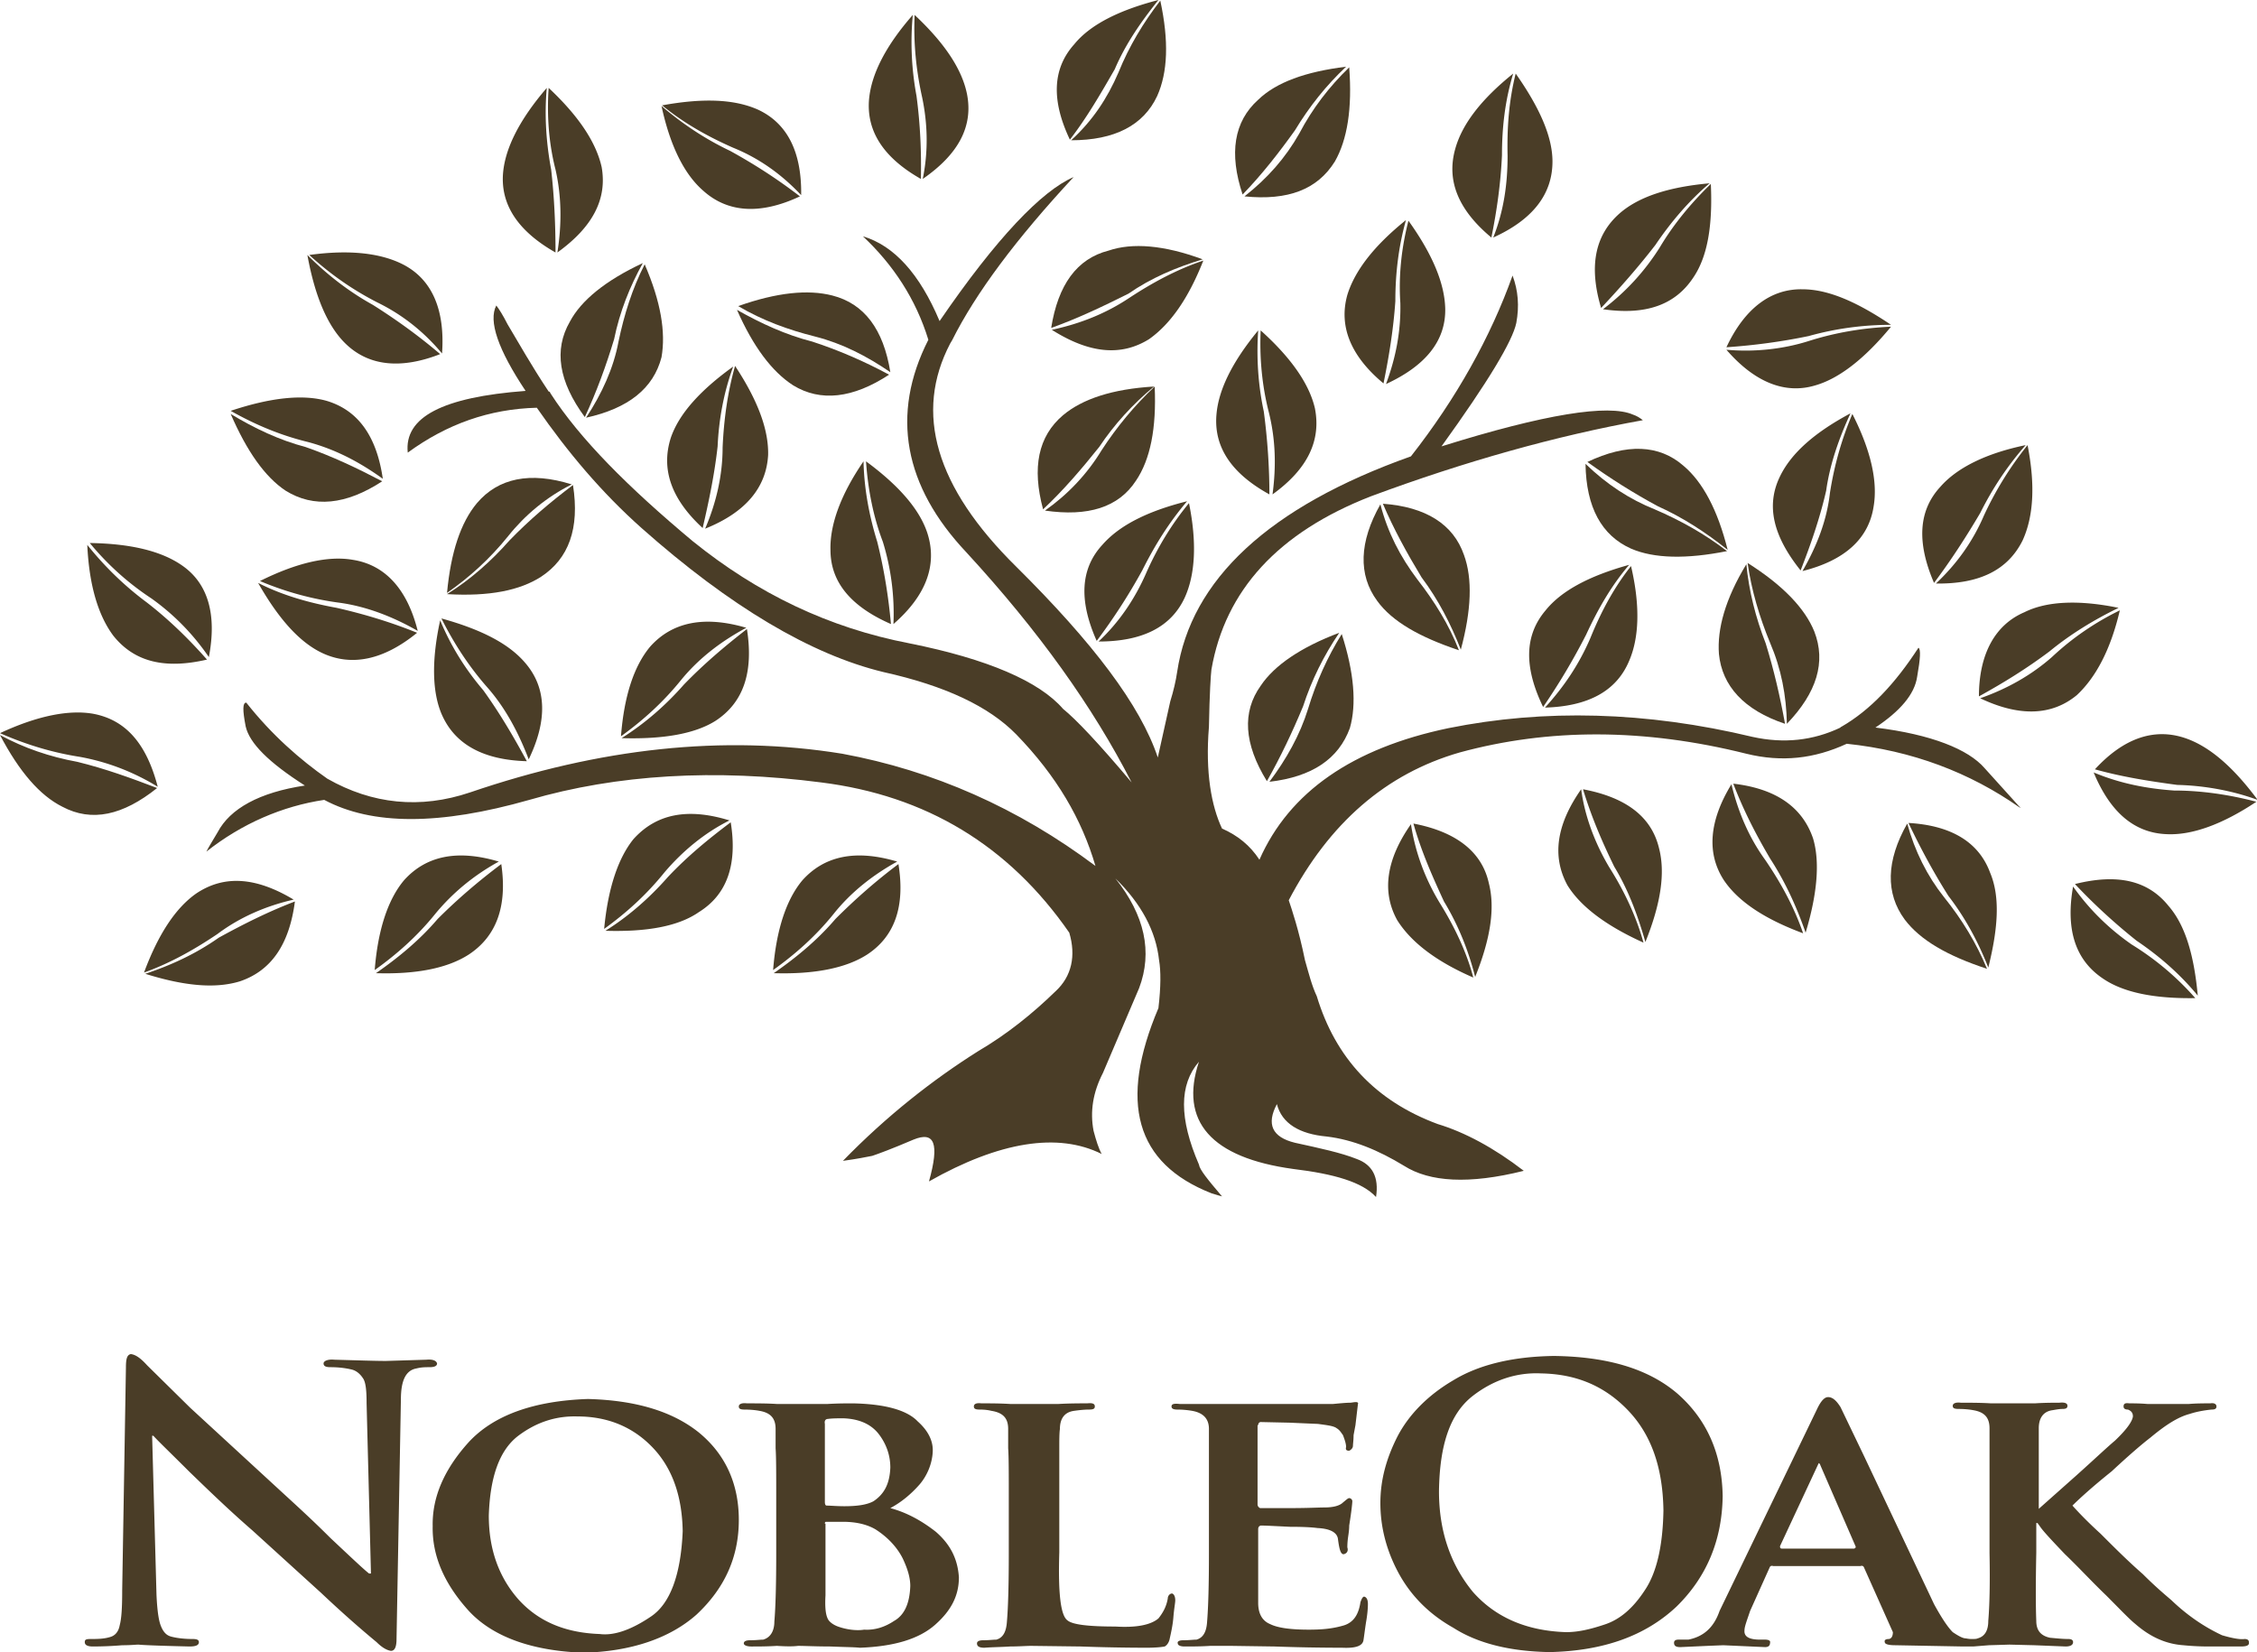
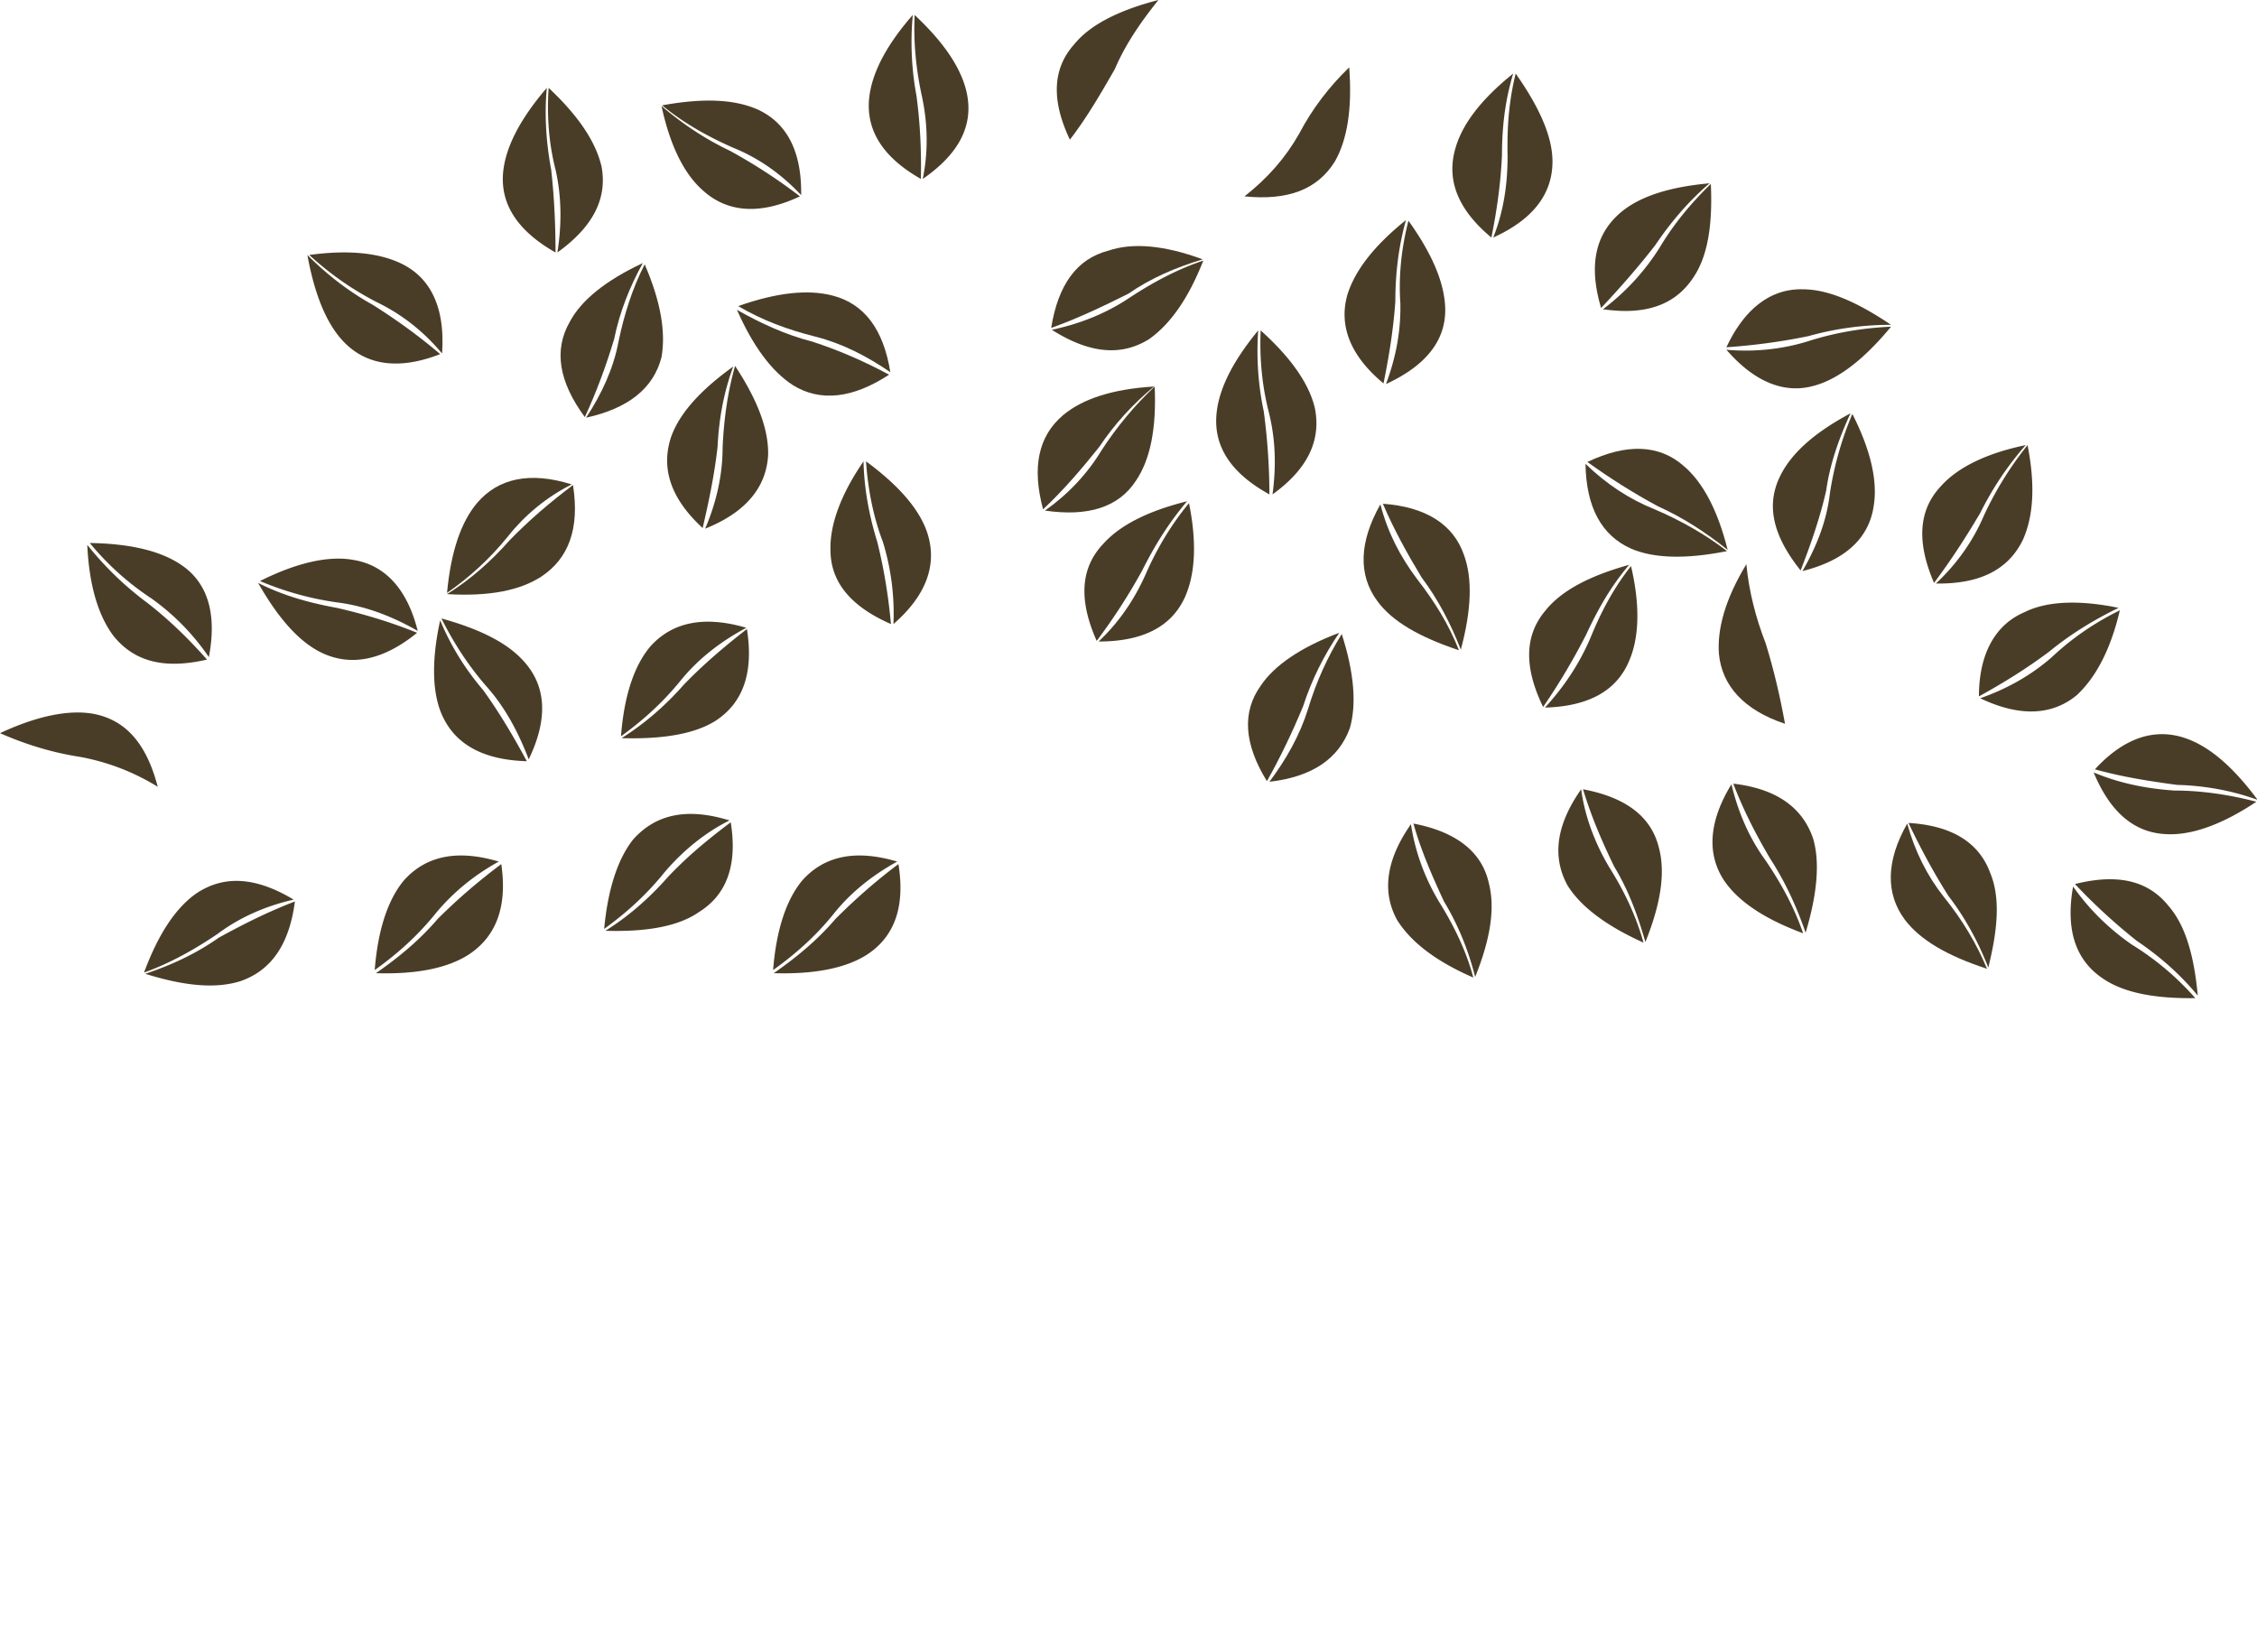
<svg xmlns="http://www.w3.org/2000/svg" viewBox="0 0 362 265">
  <g fill="#4a3d27">
-     <path d="M300.8 116.7c3.9-2.6 6.3-5.3 6.7-8.2.5-2.8.6-4.4.2-4.6-3.7 5.7-7.7 10-12.4 12.7-.1 0-.1 0-.1.1-4.4 2.1-9.1 2.6-14.1 1.5-17.1-4.1-33.4-4.5-48.8-1.4C217 120 206.8 127 202 137.9c-1.5-2.3-3.5-3.9-6-5-1.7-3.6-2.7-9-2.1-16.3.1-5.4.3-8.4.4-9.2 2.2-12.7 10.7-22 25.6-27.8 15.1-5.6 29.7-9.7 43.6-12.2-.5-.4-1-.7-1.6-.9-3.9-1.7-14.1-.1-30.7 5.1 7.5-10.4 11.4-16.9 12-19.8.5-2.7.3-5.2-.6-7.6-3.5 9.8-9 19.7-16.3 29-22.8 8.1-35.3 19.8-37.5 34.6-.2 1.4-.6 3.1-1.1 4.7l-2 9c-2.8-8.4-10.4-18.4-22.7-30.6-13-12.8-16.4-24.7-10.6-35.8l.3-.5c3.8-7.6 10.3-16.3 19.5-26.2-5.1 2.2-12.4 9.8-21.5 23.1-3.2-7.6-7.3-12.1-12.3-13.6 4.9 4.6 8.5 10.1 10.5 16.6-6.1 12-3.9 23.5 6.1 34.1 11.6 12.6 20.3 24.8 26.5 36.9-5.3-6.3-8.9-10.1-11-11.8-3.8-4.4-12.1-8-24.6-10.5-13-2.5-24.4-8-34.8-16.4-10.3-8.6-18.1-16.4-22.8-23.7-.1-.2-.1-.3-.3-.3-2.8-4.2-4.8-7.8-6.6-10.8-.7-1.4-1.4-2.5-1.8-3-1.3 2.5.3 7.1 4.7 13.7-13.3 1-19.5 4.2-18.9 9.9 6.3-4.6 13.1-7 20.7-7.2 5 7.2 10.4 13.6 16.8 19.3 14.2 12.6 27.2 20.3 38.8 23.1 9.9 2.2 16.9 5.5 21.3 10 6.5 6.7 10.5 13.6 12.7 21.1-12.4-9.3-26-15.3-40.6-18-19.1-3.1-38.9-.9-59.7 6.2-8 2.7-15.7 1.9-22.9-2.2-4.3-3-8.9-7-13-12.2-.6 0-.6 1.2-.1 3.8.6 2.7 3.7 5.8 9.5 9.5-7.3 1.1-12 3.7-14 7.5-.7 1.2-1.4 2.3-1.8 3.1 5.7-4.5 12.2-7.3 18.9-8.3 7.7 4.1 18.5 4.1 32.9 0 14.1-4.1 29.8-5 46.8-2.8 16.8 2.1 30.1 10.1 39.8 24.1 1.1 3.7.4 7-2.2 9.4-3.7 3.6-7.8 6.9-12.4 9.6-7.3 4.6-14.7 10.4-21.7 17.6 2.2-.3 3.7-.6 4.7-.8.9-.3 3.1-1.1 6.6-2.6 3.4-1.4 4.2.6 2.5 6.7 11.3-6.4 20.7-7.9 27.7-4.4-.5-.9-.9-2.2-1.3-3.7-.6-3.1-.1-6.2 1.5-9.3l5.8-13.6c2.2-5.8.9-11.7-3.8-17.6 4.2 4.1 6.5 8.5 7 13.1.3 1.7.3 4.3-.1 7.7-6.4 15.1-3.7 24.9 8.5 29.7.4.1.9.3 1.7.5-2.3-2.7-3.6-4.3-3.7-5.1-3.2-7.4-3.2-12.8 0-16.5-3.2 9.6 2 15.4 15.1 17.2 6.6.8 11.1 2.1 13.3 4.5.5-3.2-.6-5.2-3.1-6.1-2.5-1-5.8-1.7-9.9-2.6-3.7-.9-4.6-3-2.9-6.2.8 3.1 3.6 4.8 8 5.2 4.2.5 8.3 2.2 12.4 4.7 4.1 2.6 10.4 3 19.2.8-4.8-3.7-9.5-6.2-13.8-7.5-10-3.7-16.4-10.6-19.4-20.5-.8-1.7-1.3-3.7-1.9-5.8-1-4.9-2.1-8.1-2.6-9.6 6.5-12.4 15.6-20.3 27.4-23.7 14.3-3.9 29.6-3.9 46 .2 5.7 1.4 10.9.8 16.1-1.6 10.5 1.1 19.7 4.6 27.7 10.2.2 0 .2 0 .3.1-.1-.1-.1-.1-.3-.2l-5.6-6.2c-2.6-3-8.5-5.4-17.5-6.5M10 129.4c4.7 2.5 9.7 1.4 15.2-3-4.2-1.6-8.3-3.1-12.8-4.2-4.4-.8-8.5-2.2-12.4-4.3 3.1 5.9 6.4 9.7 10 11.5" />
    <path d="M25.3 126.2c-1.8-6.9-5.1-10.7-10.3-11.7-3.9-.7-9 .3-15 3.1 4.1 1.8 8.3 3.1 12.8 3.8 4.4.8 8.6 2.4 12.5 4.8m13.2 31.2c5-1.7 7.9-5.9 8.8-12.8-4.2 1.6-8.2 3.6-12.2 5.8-3.7 2.6-7.6 4.4-11.8 5.8 6.4 2 11.3 2.4 15.2 1.2m8.6-13.1c-6-3.6-11.1-4-15.6-1-3.3 2.3-6.1 6.5-8.4 12.7 4.2-1.5 8.1-3.7 11.8-6.2 3.6-2.7 7.8-4.5 12.2-5.5m28.1 8.8c4.4-2.9 6.2-7.7 5.2-14.5-3.6 2.7-7 5.6-10.2 8.8-2.9 3.4-6.3 6.2-9.9 8.7 6.5.2 11.5-.8 14.9-3m4.8-14.9c-6.7-2-11.7-.9-15.2 3-2.6 3.1-4.2 8-4.7 14.4 3.5-2.5 6.8-5.4 9.7-9 2.8-3.4 6.2-6.2 10.2-8.4m32.1 8.1c4.5-2.8 6.2-7.6 5.1-14.4-3.6 2.7-7 5.5-10.1 8.8-2.9 3.3-6.3 6.3-10 8.6 6.6.2 11.7-.7 15-3m4.9-14.7c-6.8-2.1-11.8-1-15.4 3-2.5 3.1-4.1 8-4.7 14.4 3.6-2.6 6.8-5.5 9.7-9.1 2.9-3.4 6.4-6.3 10.4-8.3m22.1 21.5c4.4-2.9 6.1-7.7 5-14.5-3.6 2.7-6.9 5.6-10.1 8.8-2.9 3.4-6.3 6.2-9.9 8.7 6.5.2 11.6-.8 15-3m4.8-14.9c-6.7-2-11.7-.9-15.2 3-2.6 3.1-4.2 8-4.7 14.4 3.5-2.5 6.8-5.4 9.7-9 2.7-3.4 6.2-6.2 10.2-8.4m-73-23.5c2.1 4.7 6.6 7.2 13.6 7.4-2.1-3.9-4.4-7.8-7-11.4-2.9-3.4-5.2-7.1-6.9-11.2-1.4 6.4-1.3 11.6.3 15.2m13.9 7.1c3-6.2 2.9-11.4-.5-15.4-2.6-3.1-7-5.4-13.5-7.2 2 4 4.4 7.7 7.4 11.1 2.9 3.3 5 7.3 6.6 11.5m30-6.2c4.4-2.9 6.1-7.7 5-14.7-3.6 2.8-6.9 5.6-10.1 8.9-2.9 3.3-6.2 6.2-10 8.6 6.7.2 11.8-.7 15.1-2.8m4.9-14.9c-6.8-2-11.9-.9-15.4 3-2.6 3.1-4.2 7.9-4.7 14.4 3.6-2.6 6.8-5.5 9.7-9.1 2.8-3.4 6.3-6.1 10.4-8.3m13.5-12.5c0 5.2 3.3 9.1 9.7 11.9-.4-4.4-1.1-8.8-2.2-13.2-1.3-4.2-2.1-8.5-2.2-12.9-3.7 5.4-5.4 10.2-5.3 14.2m10.1 11.9c5.3-4.6 7-9.5 5.5-14.4-1.2-3.9-4.6-7.8-9.9-11.7.3 4.3 1.1 8.7 2.7 12.9 1.3 4.2 1.9 8.7 1.7 13.2m-91.5 4.7c4.6 2.1 9.7 1.1 15.1-3.3-4.2-1.7-8.5-3-12.9-4-4.4-.8-8.7-2-12.6-4 3.3 5.8 6.7 9.6 10.4 11.3m15.2-3.6c-1.7-6.8-5.3-10.6-10.4-11.4-4-.7-9.1.5-14.9 3.4a49.08 49.08 0 0 0 12.9 3.5c4.2.6 8.4 2.2 12.4 4.5m-48.8.8c3.3 4.1 8.1 5.4 15 3.8-3-3.4-6.2-6.5-9.7-9.2-3.5-2.6-6.7-5.7-9.5-9.2.3 6.6 1.8 11.4 4.2 14.6m15.3 3.4c1.3-6.8-.1-11.8-4.3-14.7-3.3-2.3-8.2-3.5-14.8-3.6 2.8 3.4 6.1 6.4 9.9 8.9 3.5 2.5 6.6 5.6 9.2 9.4M55.3 55c3.7 3.7 8.9 4.3 15.3 1.8-3.4-2.9-7-5.5-10.8-7.9-3.8-2.1-7.3-4.8-10.5-8 1.2 6.6 3.2 11.3 6 14.1m15.6 1.7c.5-7-1.6-11.8-6.1-14.2-3.6-1.9-8.7-2.5-15.2-1.6 3.3 3 6.8 5.5 10.9 7.6 3.9 1.9 7.4 4.6 10.4 8.2m9.8-29.1c-.5 5.2 2.4 9.5 8.4 12.9 0-4.4-.2-8.9-.7-13.3-.8-4.3-1.1-8.7-.7-13.1-4.3 5-6.6 9.5-7 13.5m8.7 12.9c5.7-4.1 8-8.6 7.1-13.7-.9-4-3.7-8.2-8.5-12.7-.3 4.3 0 8.8 1.1 13.1 1 4.4 1 8.9.3 13.3m18.2 29.7c-1.6 5 0 9.8 5.1 14.5 1-4.3 1.9-8.6 2.4-13.1.2-4.4 1-8.7 2.5-12.8-5.3 3.8-8.7 7.6-10 11.4m5.5 14.6c6.5-2.6 9.8-6.6 10.1-11.8.1-4-1.6-8.7-5.3-14.3-1.2 4.2-1.8 8.6-2 13.1 0 4.4-1 8.8-2.8 13m-.3-54.2c3.9 3.5 9.1 3.9 15.5.9-3.5-2.7-7.2-5.1-11.2-7.3-4-1.9-7.6-4.3-11-7.2 1.4 6.5 3.7 11 6.7 13.6m15.7.7c.1-6.9-2.2-11.5-6.9-13.7-3.8-1.7-8.8-1.9-15.4-.7 3.4 2.8 7.3 5 11.4 6.8 4.2 1.7 7.8 4.3 10.9 7.6m10.9-15.5c-.5 5.2 2.3 9.5 8.3 12.9.1-4.3-.1-8.8-.7-13.3a47.14 47.14 0 0 1-.6-13c-4.3 4.9-6.6 9.4-7 13.4m8.6 12.9c5.8-4 8.1-8.5 7.1-13.6-.8-4-3.6-8.2-8.4-12.7-.2 4.3.2 8.7 1.2 13.2.9 4.3 1 8.7.1 13.1m24.3-21.6c-3.5 3.9-3.7 9-.7 15.3 2.7-3.5 4.9-7.3 7.2-11.3 1.7-4 4.2-7.6 7-11.1-6.2 1.6-10.9 3.9-13.5 7.1" />
-     <path d="M171.8 22.5c7 0 11.6-2.4 13.8-7.1 1.7-3.8 1.9-8.8.5-15.3-2.7 3.5-5 7.3-6.7 11.5-1.8 4.2-4.2 7.8-7.6 10.9m30-6.5c-3.9 3.5-4.7 8.6-2.5 15.2 3.1-3.2 5.9-6.8 8.4-10.3 2.3-3.8 5-7.2 8.2-10.2-6.5.8-11.2 2.5-14.1 5.3" />
    <path d="M199.6 31.5c7 .7 11.7-1.1 14.5-5.6 2-3.5 2.8-8.5 2.3-15.1-3.2 3.1-5.9 6.6-8 10.6-2.2 3.9-5.1 7.2-8.8 10.1m-29.1 35.1c-4 3.4-5 8.4-3.2 15.1 3.3-3.1 6.2-6.5 9-10 2.4-3.6 5.4-6.9 8.8-9.7-6.7.4-11.5 2-14.6 4.6m-2.9 15.3c6.9 1 11.8-.5 14.6-4.8 2.3-3.4 3.3-8.4 3-15.1-3.2 3-6.1 6.5-8.5 10.2-2.3 3.8-5.4 7.1-9.1 9.7m10.2-41.7c-5.1 1.3-8.1 5.5-9.2 12.4 4.2-1.5 8.2-3.4 12.4-5.5 3.6-2.5 7.6-4.2 11.9-5.5-6.2-2.3-11.3-2.7-15.1-1.4" />
    <path d="M168.7 52.9c6 3.8 11.1 4.3 15.6 1.5 3.4-2.4 6.3-6.5 8.7-12.6-4.2 1.4-8.1 3.5-11.9 6-3.6 2.4-7.7 4.1-12.4 5.1m26.4 13.7c-.4 5.2 2.5 9.4 8.5 12.7 0-4.3-.3-8.8-.9-13.3-.9-4.2-1.2-8.6-.9-13-4.2 5.1-6.4 9.6-6.7 13.6m9 12.7c5.7-4.1 7.8-8.7 6.8-13.8-.9-3.9-3.8-8.1-8.7-12.5-.2 4.3.2 8.8 1.3 13.1 1.1 4.4 1.2 8.7.6 13.2m-27.3 8.1c-3.5 3.8-3.8 8.9-.9 15.4 2.7-3.6 5.1-7.3 7.3-11.3 2-4 4.3-7.7 7.2-11.1-6.4 1.6-10.9 3.9-13.6 7m-.6 15.5c7 0 11.6-2.3 13.8-7 1.7-3.7 2-8.8.7-15.2-2.8 3.4-5.1 7.2-6.9 11.3s-4.3 7.8-7.6 10.9m39.9-55.6c-1.4 5 .5 9.8 5.8 14.2.9-4.4 1.6-8.8 1.9-13.2 0-4.4.5-8.7 1.7-13-5.1 4.1-8.2 8.1-9.4 12m6.2 14.3c6.3-2.9 9.6-6.9 9.5-12.1-.1-4.1-2.1-8.8-5.9-14.1-1.1 4.3-1.6 8.7-1.3 13.2.1 4.5-.7 8.7-2.3 13m11.1-37.7c-1.4 5 .4 9.7 5.8 14.2.9-4.4 1.5-8.8 1.7-13.2 0-4.5.5-8.8 1.8-13.1-5.1 4.1-8.2 8.1-9.3 12.1m6.1 14.2c6.4-2.9 9.5-7 9.5-12.2 0-4-2.1-8.7-5.9-14.1-1.1 4.4-1.4 8.7-1.3 13.2 0 4.5-.6 8.8-2.3 13.1m20.3-3.9c-4 3.5-5 8.5-3 15.2 3.1-3.3 6-6.6 8.7-10.1 2.5-3.7 5.4-7.1 8.7-9.9-6.7.6-11.4 2.2-14.4 4.8m-2.7 15.4c6.9 1 11.6-.7 14.5-5.1 2.3-3.4 3.1-8.4 2.8-15-3.2 3.1-6 6.5-8.2 10.2-2.4 3.8-5.4 7.1-9.1 9.9m32-3.2c-5.1-.1-9.3 3.1-12.2 9.3 4.4-.3 8.9-.9 13.2-1.8 4.3-1.2 8.7-1.8 13.2-1.8-5.5-3.7-10.1-5.7-14.2-5.7m-12.2 9.7c4.5 5.2 9.4 7.2 14.3 5.7 3.8-1.1 7.9-4.3 12.1-9.4-4.4.2-8.8.9-13.2 2.3-4.1 1.3-8.7 1.8-13.2 1.4m-29 41.8c-3.4 4-3.5 9.1-.4 15.5a104.25 104.25 0 0 0 6.9-11.6c1.9-4.1 4-7.8 6.9-11.2-6.5 1.8-10.9 4.2-13.4 7.3m-.1 15.6c7-.2 11.5-2.7 13.5-7.5 1.6-3.7 1.8-8.8.3-15.2-2.7 3.4-4.8 7.3-6.5 11.5-1.8 4.2-4.2 7.8-7.3 11.2m37.7-37.1c-2.3 4.7-1.1 9.6 3.3 15.1 1.6-4.1 3.1-8.4 4.1-12.8.6-4.3 2.1-8.5 3.9-12.4-5.8 3.1-9.5 6.4-11.3 10.1m3.6 15.2c6.8-1.7 10.6-5.2 11.4-10.3.7-4-.4-9-3.4-14.9-1.7 4-2.9 8.2-3.6 12.7-.5 4.4-2.1 8.5-4.4 12.5m22.1-13.5c-3.5 3.8-3.8 8.9-1 15.4 2.7-3.6 5.1-7.3 7.4-11.2 2-4 4.4-7.6 7.3-10.9-6.3 1.3-11 3.6-13.7 6.7m-.7 15.5c6.9.1 11.5-2.1 13.9-6.9 1.7-3.7 2.1-8.7.8-15.3a54.68 54.68 0 0 0-7 11.3c-1.8 4.2-4.4 7.8-7.7 10.9m14.2 4.6c-4.7 2-7.3 6.7-7.3 13.5 4-2.2 7.7-4.5 11.3-7.2 3.4-2.8 7.2-5.1 11.1-7-6.3-1.3-11.5-1.1-15.1.7m-7.1 13.8c6.3 3 11.5 2.8 15.5-.5 3-2.8 5.4-7.2 6.9-13.6-3.9 1.9-7.6 4.4-10.9 7.5-3.3 2.9-7.2 5.1-11.5 6.6m32.9 6.4c-5-1.7-9.9 0-14.5 5 4.3 1.2 8.7 1.9 13.2 2.5 4.3.1 8.8.9 12.9 2.4-4-5.4-7.8-8.6-11.6-9.9m-14.7 5.5c2.7 6.5 6.6 9.7 11.7 9.9 4.1.2 9-1.6 14.4-5.2-4.2-1.1-8.7-1.8-13.2-1.8-4.3-.3-8.6-1.1-12.9-2.9m12 21.4c-3.3-4.1-8.2-5.2-15-3.5 3.1 3.3 6.5 6.4 9.9 9.1 3.7 2.5 7 5.4 9.8 8.8-.6-6.5-2-11.3-4.7-14.4m-15.3-3.1c-1.2 6.8.3 11.7 4.7 14.7 3.3 2.3 8.3 3.3 14.9 3.2-2.9-3.3-6.3-6.2-10.2-8.6-3.6-2.5-6.8-5.6-9.4-9.3m-93.7-.5c-1.1-5.1-5.3-8.3-12.1-9.6 1.2 4.3 3 8.4 4.9 12.5 2.3 3.8 3.9 7.8 5 12.1 2.5-6.2 3.2-11.1 2.2-15m-12.5-9.5c-4 5.7-4.7 10.9-2.2 15.4 2.2 3.5 6.2 6.6 12.2 9.2-1.1-4.2-3.1-8.3-5.4-12-2.3-3.8-3.9-8-4.6-12.6m39.8 3.9c-1.2-5.1-5.3-8.2-12.2-9.5 1.3 4.3 3 8.3 5 12.4 2.3 3.8 3.8 7.9 5 12.1 2.5-6.2 3.2-11.1 2.2-15m-12.5-9.5c-4 5.7-4.7 10.8-2.2 15.4 2.1 3.4 6.2 6.5 12.2 9.2-1.2-4.3-3.1-8.3-5.5-12.1-2.2-3.7-3.9-8-4.5-12.5m37.2 7.9c-1.7-5-5.9-8-12.8-8.8 1.6 4.2 3.6 8.1 5.9 12 2.4 3.7 4.2 7.6 5.7 11.9 1.9-6.3 2.3-11.4 1.2-15.1m-13.1-8.7c-3.6 5.9-4 11.1-1.2 15.4 2.3 3.4 6.5 6.2 12.7 8.5-1.4-4.1-3.5-8-6.1-11.8-2.6-3.6-4.3-7.6-5.4-12.1m41.5 14.2c-1.8-4.9-6.2-7.6-13.1-8 1.9 4 4 7.9 6.4 11.7 2.7 3.5 4.8 7.4 6.4 11.5 1.6-6.4 1.9-11.4.3-15.2" />
    <path d="M305.9 132.1c-3.4 6-3.5 11.2-.4 15.4 2.5 3.3 6.8 5.8 13.2 7.9-1.7-4.1-4-7.9-6.9-11.5-2.7-3.4-4.7-7.4-5.9-11.8M234.8 89c-1.7-4.9-6.1-7.7-13-8.2 1.7 4 3.9 8 6.2 11.8 2.7 3.6 4.7 7.5 6.3 11.6 1.7-6.3 1.9-11.4.5-15.2m-13.4-8.1c-3.4 6-3.6 11.3-.5 15.5 2.4 3.3 6.8 5.8 13.1 7.9-1.6-4.1-3.9-7.8-6.7-11.4-2.7-3.6-4.7-7.4-5.9-12M202.2 110c-3 4.2-2.7 9.3 1 15.3 2.2-3.9 4.1-7.9 5.8-12 1.4-4.3 3.3-8.1 5.8-11.8-6.1 2.3-10.4 5.2-12.6 8.5m1.4 15.4c6.9-.8 11.1-3.7 12.9-8.6 1.1-3.8.7-8.9-1.3-15.1-2.3 3.7-4.1 7.7-5.4 12-1.3 4.2-3.5 8.1-6.2 11.7M91.4 51.6c-2.6 4.5-1.8 9.6 2.4 15.3 1.9-4.1 3.4-8.2 4.7-12.5.9-4.4 2.5-8.4 4.6-12.2-6 2.8-9.9 6-11.7 9.4M94 67c6.8-1.5 10.8-4.7 12.1-9.7.7-4-.1-8.9-2.7-14.9-2 3.9-3.3 8.1-4.2 12.4-.8 4.3-2.7 8.4-5.2 12.2m33.2-5.2c4.4 2.7 9.6 2.1 15.4-1.7-3.9-2.1-8-3.9-12.3-5.3-4.3-1.1-8.2-2.9-12.1-5.1 2.6 5.9 5.6 9.9 9 12.1" />
    <path d="M142.8 59.7c-1.1-6.9-4.2-11-9.3-12.3-3.9-1-8.9-.5-15.1 1.7 3.9 2.3 8 3.8 12.4 4.9 4.3 1.1 8.2 3.1 12 5.7m127.2 15c-3.9-3.4-9.1-3.6-15.4-.6 3.6 2.6 7.4 5 11.3 7.1 4 1.8 7.7 4.2 11.2 7-1.6-6.4-4-10.9-7.1-13.5m-15.7-.3c.1 7 2.6 11.5 7.3 13.6 3.7 1.6 8.9 1.7 15.4.4-3.5-2.7-7.4-4.9-11.6-6.7-4-1.6-7.7-4-11.1-7.3M86.8 92.5c4.4-2.9 6.2-7.7 5.1-14.7-3.7 2.8-7 5.6-10.2 8.9-2.9 3.3-6.3 6.3-10 8.6 6.8.4 11.7-.6 15.1-2.8" />
    <path d="M91.7 77.7c-6.7-2.1-11.8-1-15.2 3-2.6 3.1-4.2 7.9-4.8 14.4 3.6-2.5 6.9-5.5 9.8-9.1 2.7-3.4 6.2-6.3 10.2-8.3m184 27.2c.5 5.1 4 9 10.6 11.2-.8-4.4-1.8-8.7-3.1-12.9-1.6-4.1-2.7-8.4-3.1-12.7-3.4 5.6-4.7 10.4-4.4 14.4" />
-     <path d="M286.6 116.1c4.8-5 6.3-9.9 4.4-14.8-1.5-3.7-5-7.4-10.7-11 .6 4.3 1.9 8.7 3.6 12.8 1.8 4.2 2.6 8.4 2.7 13M45.8 78.7c4.5 2.8 9.7 2.3 15.5-1.5-4-2.1-8-4-12.3-5.5-4.2-1.1-8.2-3-12-5.3 2.6 6 5.5 10.1 8.8 12.3" />
-     <path d="M61.4 76.8c-1-6.9-4-11-9-12.5-3.9-1.1-9.1-.5-15.4 1.6 3.9 2.2 7.9 3.9 12.4 5 4.5 1.2 8.4 3.3 12 5.9m57.1 167c0-6-2.3-10.7-6.5-14.1-4.3-3.4-10.2-5.1-17.7-5.3-8.9.3-15.2 2.7-19.1 6.9-3.9 4.3-5.9 8.8-5.8 13.5-.1 4.8 1.9 9.3 5.8 13.6 3.8 4.1 10 6.4 18.4 6.7 7.6-.2 13.8-2.3 18.1-6.1 4.5-4.2 6.8-9.2 6.8-15.2m-13.9-11.7c3.2 3.3 4.8 7.8 4.9 13.5-.3 7.2-2.1 11.7-5.1 13.7-3.1 2.1-5.9 3.1-8.2 2.8-5.7-.2-9.9-2.1-13-5.5-3.2-3.6-4.8-8.1-4.8-13.5.2-6.2 1.7-10.4 4.6-12.7 3-2.3 6.2-3.3 9.6-3.2 4.9 0 8.9 1.7 12 4.9m15.2-7c-.8-.1-1.3.1-1.3.5s.3.5 1 .5c.9 0 1.8.1 2.3.2 1.8.3 2.6 1.2 2.6 2.9v3.1c.1 1.4.1 4 .1 7.9v9c0 4.9-.1 8.6-.3 10.9 0 1.6-.7 2.6-1.8 2.9-.5 0-1.1.1-2.1.1-.7 0-1 .2-1 .5s.5.5 1.2.5c1.2 0 2.6 0 4.1-.1 1.6.1 2.6.1 3.4 0 1.1 0 2.9.1 5.2.1 2.3.1 3.9.1 4.7.2 5.5-.2 9.5-1.4 12.1-3.7s3.8-4.7 3.8-7.6c-.2-3-1.4-5.3-3.7-7.3-2.3-1.8-4.7-3.1-7.3-3.8 1.7-.9 3.3-2.2 4.7-3.8 1.2-1.4 2-3.3 2.1-5.2.1-1.6-.6-3.3-2.4-4.9-1.7-1.8-5.2-2.8-10.4-2.9-1 0-2.4 0-4.1.1H128h-3.4c-1.6-.1-3.2-.1-4.8-.1m15.5 2.4c2.6.1 4.5 1 5.7 2.6s1.8 3.4 1.8 5.3c-.1 2.5-.9 4.2-2.7 5.4-1.1.6-2.7.8-4.7.8-1.2 0-2.2-.1-2.8-.1-.2 0-.3-.2-.3-.6v-12.5c-.1-.5.1-.8.5-.8.7-.1 1.5-.1 2.5-.1m-3 16.9c0-.3.1-.3.3-.3h2.6c2.3 0 4 .5 5.2 1.2 2.2 1.4 3.6 3.1 4.4 4.7.8 1.7 1.2 3.1 1.2 4.4-.1 2.9-1 4.7-2.6 5.6-1.5 1-3.1 1.5-4.8 1.4-1.2.2-2.8 0-4.2-.5-.8-.3-1.5-.8-1.7-1.4-.3-.7-.4-1.9-.3-3.6v-11.5zm23.9-18.8c0 .4.3.5 1 .5.8 0 1.4.1 1.8.2 1.9.3 2.7 1.2 2.7 2.9v3.1c.1 1.4.1 4 .1 7.9v9c0 4.9-.1 8.6-.3 10.9-.1 1.6-.6 2.6-1.7 2.9-.5 0-1.2.1-2.1.1-.7 0-1 .2-1 .5 0 .5.4.7 1.2.7 1.2-.1 2.6-.1 4.1-.2 1.4 0 2.6-.1 3.4-.1l7.9.1a303.38 303.38 0 0 0 10.6.2c1.4 0 2.4-.1 2.9-.2.4-.2.7-.7.8-1.2.2-.9.5-2.2.6-3.5s.3-2.3.3-2.7c0-.6-.2-1-.5-1.1-.4 0-.7.4-.7.8-.2 1.2-.7 2.2-1.5 3.2-1.3 1.1-3.7 1.5-6.9 1.3-4.3 0-6.9-.3-7.7-1-1.1-.8-1.5-4.4-1.3-10.9v-8.8-7.9c0-1.3 0-2.4.1-3.1 0-1.6.7-2.7 2.3-2.9.7-.1 1.6-.2 2.3-.2s1-.1 1-.5-.3-.6-1.2-.5c-1.2 0-2.8 0-4.6.1h-4-3.8c-1.7-.1-3.1-.1-4.6-.1-.8-.1-1.2.1-1.2.5m68 4.7c-1.9 3.7-2.8 7.2-2.8 10.8 0 3.7.9 7.4 2.8 11s4.8 6.7 8.9 9c3.9 2.5 9.1 3.8 15.5 3.9 8.6-.2 15.3-2.6 20.3-7.3 4.8-4.7 7.3-10.6 7.4-17.7-.1-6.9-2.6-12.4-7.3-16.5-4.7-4-11.3-5.9-19.8-6-6.6.1-12 1.4-16.1 3.9-4.1 2.4-7.1 5.5-8.9 8.9m23-10c5.6.1 10.1 2 13.8 5.8 3.8 3.9 5.7 9.2 5.8 16.2-.1 5.7-1.1 10-3 12.8-1.9 2.9-4 4.7-6.5 5.5-2.4.8-4.3 1.2-6.1 1.2-6.4-.2-11.4-2.4-15-6.5-3.5-4.3-5.4-9.6-5.4-16.1.1-7.5 1.8-12.4 5.3-15.2 3.3-2.6 7.1-3.9 11.1-3.7m-193.6-2.2c-1-.1-1.7.2-1.7.6s.3.6 1.1.6c1.1 0 2.3.1 3.5.4.7.2 1.3.7 1.8 1.5.4.7.5 2.1.5 3.9l.7 27.3h-.3c-.9-.7-3-2.7-6.2-5.7-3.2-3.2-6.1-5.8-8.7-8.2l-13.8-12.7-6.9-6.8c-1-1.1-1.8-1.7-2.6-1.8-.6.1-.8.7-.8 2.1l-.6 35.8c0 2.7-.1 4.5-.4 5.6-.2 1.1-.8 1.7-1.6 1.9-1 .3-2.1.3-3.1.3-.7 0-.9.1-.9.5 0 .5.5.7 1.3.7a58.31 58.31 0 0 0 4.7-.2c1.4 0 2.2-.1 2.6-.1 1.1.1 4 .2 8.2.3 1 0 1.5-.2 1.5-.7 0-.4-.4-.5-1-.5-1.1 0-2.4-.1-3.5-.4-.7-.2-1.2-.7-1.6-1.7s-.6-2.8-.7-5l-.7-25.5h.2c.7.8 2.7 2.7 5.7 5.7 3.1 3 6.4 6.2 10.2 9.5l11 10c3.6 3.4 6.6 6 8.9 7.9.8.8 1.6 1.3 2.3 1.4.6 0 .9-.6.9-1.9l.7-38.4c0-3.1.8-4.7 2.5-5 .8-.2 1.4-.2 2.1-.2.8 0 1.2-.2 1.2-.6-.1-.4-.6-.7-1.7-.6l-6.5.2c-1.8 0-4.6-.1-8.3-.2m148.2 10.5c0-.3.2-.5.4-.5l4.6.1 4.6.2c1.4.2 2.5.3 3 .7.5.3.7.7 1 1.1.3.8.5 1.4.5 1.9-.1.4 0 .6.5.6.4-.2.6-.5.6-.8s.1-.9.1-1.7l.3-1.6.4-3.4c.1-.2-.1-.3-.3-.3-.4 0-.7.1-1 .1-.6 0-1.6.1-2.7.2h-4.2-7.2-4.8-3.6-4.8c-.9-.1-1.3 0-1.3.4s.4.5 1 .5c.9 0 1.7.1 2.3.2 1.7.3 2.7 1.2 2.7 2.9v3.1 7.9 9.1c0 4.8-.1 8.5-.3 10.9-.1 1.5-.6 2.5-1.7 2.8-.5 0-1.2.1-2.1.1-.7 0-1 .2-.9.5 0 .3.4.5 1.1.5 1.2 0 2.6 0 4.1-.1h3.4l6.9.1a312.36 312.36 0 0 0 10.9.2c2.2.1 3.3-.3 3.4-1.3.1-.6.2-1.5.4-2.8.2-1.1.3-2.2.3-2.9s-.2-1.1-.6-1.2c-.2 0-.4.3-.6.9-.3 2-1.1 3.2-2.6 3.7-2 .6-3.8.7-5.7.7-3 0-5-.3-6.2-.9-1.2-.5-1.9-1.6-1.9-3.4v-3.7-4-4.1c0-.3.1-.5.4-.6.9 0 2.5.1 4.7.2 2.3 0 3.7.1 4.4.2 2.2.1 3.2.8 3.3 1.8.2 1.5.4 2.4.9 2.4.5-.1.8-.5.6-1.1 0-.2 0-.7.1-1.5.1-.7.2-1.3.2-2 .4-2.5.5-3.7.5-3.9 0-.3-.3-.5-.5-.5s-.5.3-1 .7c-.5.5-1.5.8-3 .8-.9 0-2.7.1-5.1.1h-5.2c-.2-.1-.4-.3-.4-.6v-12.7zm91.4-4.5c-.6 0-1.2.7-1.8 2l-15.6 32.3c-.9 2.6-2.5 4.1-5 4.6h-1.6c-.5 0-.7.2-.7.5 0 .5.3.7 1 .7l4.4-.2 2.5-.1 6.7.3c.5 0 .8-.2.8-.7.1-.3-.2-.5-.8-.5h-.8c-1.8 0-2.6-.5-2.5-1.5 0-.6.4-1.6.9-3.1l3.1-6.9c.1-.3.3-.4.6-.3h14c.3-.1.5 0 .6.3l4.6 10.3c0 .6-.2 1-.6 1.1-.6 0-.8.2-.7.5 0 .3.5.5 1.7.5l10.8.2h.5.9.3l2.5-.2 3.3-.1 4 .1 5 .2c.7 0 1.2-.2 1.2-.7 0-.3-.2-.5-.8-.5-.9 0-1.8-.1-2.9-.2-1.4-.3-2.2-1.1-2.2-2.7-.1-2.4-.1-6 0-11v-4.7h.2l.5.7c.5.7 1.8 2.1 3.9 4.3 2.2 2.1 4.3 4.4 6.6 6.6 2.2 2.2 3.7 3.8 4.7 4.6 2.3 2 4.8 3.2 7.7 3.4 1 .1 2.4.2 4 .2h5.2c1 0 1.4-.2 1.3-.7 0-.3-.2-.5-.7-.5-.7.1-1.9-.1-3.6-.6-3-1.4-5.7-3.3-8.1-5.6-.8-.7-2.4-2-4.6-4.2-2.4-2.1-4.5-4.2-6.8-6.5-2.2-2-3.7-3.6-4.5-4.5 1.1-1.1 3.3-3.1 6.3-5.5 2.9-2.7 4.9-4.4 6.2-5.4 2.4-2 4.4-3.3 6.3-3.8 1.2-.4 2.5-.6 3.5-.7.5 0 .8-.1.8-.5s-.4-.6-1-.5c-1 0-2.2 0-3.4.1h-3.5-3.2c-1.2-.1-2.2-.1-2.9-.1-.7-.1-.9.1-.9.5 0 .3.2.5.7.5.5.2.8.5.8 1.1-.1.8-1 2.1-2.9 3.9-1.2 1-3.2 2.9-6.1 5.5l-6.3 5.6h.2v-2.1-7.9-3.1c0-1.6.7-2.7 2.2-2.9.6-.1 1.1-.2 1.6-.2s.8-.1.8-.5-.4-.6-1.3-.5c-1 0-2.4 0-3.9.1h-3.6-3.5c-1.6-.1-3.3-.1-4.8-.1-.8-.1-1.3.1-1.3.5s.3.5 1 .5c.9 0 1.8.1 2.3.2 1.8.3 2.6 1.2 2.6 2.9v3.1 7.9 9c.1 4.9 0 8.6-.2 10.9 0 1.6-.6 2.5-1.7 2.8-.2.1-.5.1-1 .1-.1 0-.4 0-.9-.1-.5 0-1.2-.4-2.1-1-.8-.8-1.8-2.3-3-4.5l-5.2-11-6.1-12.9-3.7-7.7c-.7-1.1-1.3-1.6-2-1.6m-7.4 24.3c-.3 0-.3-.2-.3-.4l6.2-13.3c.1 0 .2.1.3.4l5.6 12.9c.1.2 0 .3-.2.4h-11.6z" />
  </g>
  <defs>
    <path d="M61.8-71.7v.2c-.1.1-.1.1-.2.1-.1.1-.1.3-.1.4-.2.1 0 .2 0 .3v.2c0 .1 0 .3.1.4.1.2.3.4.4.5.2.1.4.6.6.6s.4-.1.5-.1c.2 0 .4 0 .6-.1s.1-.3.3-.5c.1-.1.3 0 .4-.1.2-.1.3-.3.4-.5v-.2c0-.1.1-.2.1-.3s-.1-.1-.1-.2v-.3c0-.2 0-.4-.1-.5-.4-.7-1.2-.9-2-.8-.2 0-.3.1-.4.2-.2.1-.1.2-.3.2-.1 0-.2.1-.2.2v.3c0 .1 0 .1 0 0" />
    <path d="M69.4-64v.2c-.1.1-.1.1-.2.1-.1.1-.1.3-.1.4-.2.1 0 .2 0 .3v.2c0 .1 0 .3.1.4.1.2.3.4.4.5.2.1.4.6.6.6s.4-.1.5-.1c.2 0 .4 0 .6-.1s.1-.3.3-.5c.1-.1.3 0 .4-.1.2-.1.3-.3.4-.5v-.2c0-.1.1-.2.1-.3s-.1-.1-.1-.2v-.3c0-.2 0-.4-.1-.5-.4-.7-1.2-.9-2-.8-.2 0-.3.1-.4.2-.2.1-.1.2-.3.2-.1 0-.2.1-.2.2v.3" />
    <path d="M8.2-56.3v.2c-.1 0-.2 0-.2.1-.1.1-.1.3-.1.4-.2.1 0 .2 0 .3v.2c0 .1 0 .3.1.4.1.2.3.4.4.5.2.1.4.6.6.6s.4-.1.5-.1c.2 0 .4 0 .6-.1s.1-.3.3-.5c.1-.1.3 0 .4-.1.2-.1.3-.3.4-.5v-.2c0-.1.1-.2.1-.3s-.1-.1-.1-.2v-.3c0-.2 0-.4-.1-.5-.4-.7-1.2-.9-2-.8-.2 0-.3.1-.4.2-.2.1-.1.2-.3.2-.1 0-.2.1-.2.2v.3c-.1 0-.1 0 0 0" />
-     <path d="M69.4-18.1v.2c-.1.1-.1.1-.2.1-.1.1-.1.3-.1.4-.2.1 0 .2 0 .3v.2c0 .1 0 .3.1.4.1.2.3.4.4.5.2.1.4.6.6.6s.4-.1.5-.1c.2 0 .4 0 .6-.1s.1-.3.3-.5c.1-.1.3 0 .4-.1.2-.1.3-.3.4-.5v-.2c0-.1.1-.2.1-.3s-.1-.1-.1-.2v-.3c0-.2 0-.4-.1-.5-.4-.7-1.2-.9-2-.8-.2 0-.3.1-.4.2-.2.1-.1.2-.3.2-.1 0-.2.1-.2.2v.3c0 .1 0 0 0 0" />
    <path d="M61.8-10.4v.2c-.1.1-.1.1-.2.1-.1.1-.1.3-.1.4-.2.1 0 .2 0 .3v.2c0 .1 0 .3.1.4.1.2.3.4.4.5.2.1.4.6.6.6s.4-.1.5-.1c.2 0 .4 0 .6-.1s.1-.3.3-.4c.1-.1.3 0 .4-.1.2-.1.3-.3.4-.5v-.2c0-.1.1-.2.1-.3s-.1-.1-.1-.2v-.3c0-.2 0-.4-.1-.5-.4-.7-1.2-.9-2-.8-.2 0-.3.1-.4.2-.2.1-.1.2-.3.2-.1 0-.2.1-.2.2v.2" />
    <path d="M61.8-2.8v.2c-.1.1-.1.1-.2.1-.1.1-.1.3-.1.4-.2.1 0 .2 0 .3v.2c0 .1 0 .3.1.4 0 .2.2.4.4.5s.4.6.6.6.4-.1.5-.1c.2 0 .4 0 .6-.1s.1-.3.3-.5c.1-.1.3 0 .4-.1.2-.1.3-.3.4-.5v-.2c0-.1.1-.2.1-.3s-.1-.1-.1-.2v-.3c0-.2 0-.4-.1-.5-.4-.7-1.2-.9-2-.8-.2 0-.3.1-.4.2-.2.1-.1.2-.3.2-.1 0-.2.1-.2.2v.3c0 .1 0 0 0 0" />
    <path d="M31.1-2.8v.2c-.1.1-.1.1-.2.1-.1.1-.1.3-.1.4-.2.1 0 .2 0 .3v.2c0 .1 0 .3.1.4.1.2.2.4.4.5s.4.6.6.6.4-.1.5-.1c.2 0 .4 0 .6-.1s.1-.3.3-.5c.1-.1.3 0 .4-.1.2-.1.3-.3.4-.5v-.2c0-.1.1-.2.1-.3s-.1-.1-.1-.2v-.3c0-.2 0-.4-.1-.5-.4-.7-1.2-.9-2-.8-.2 0-.3.1-.4.2-.2.1-.1.2-.3.2-.1 0-.2.1-.2.2v.3c0 .1 0 0 0 0" />
  </defs>
</svg>